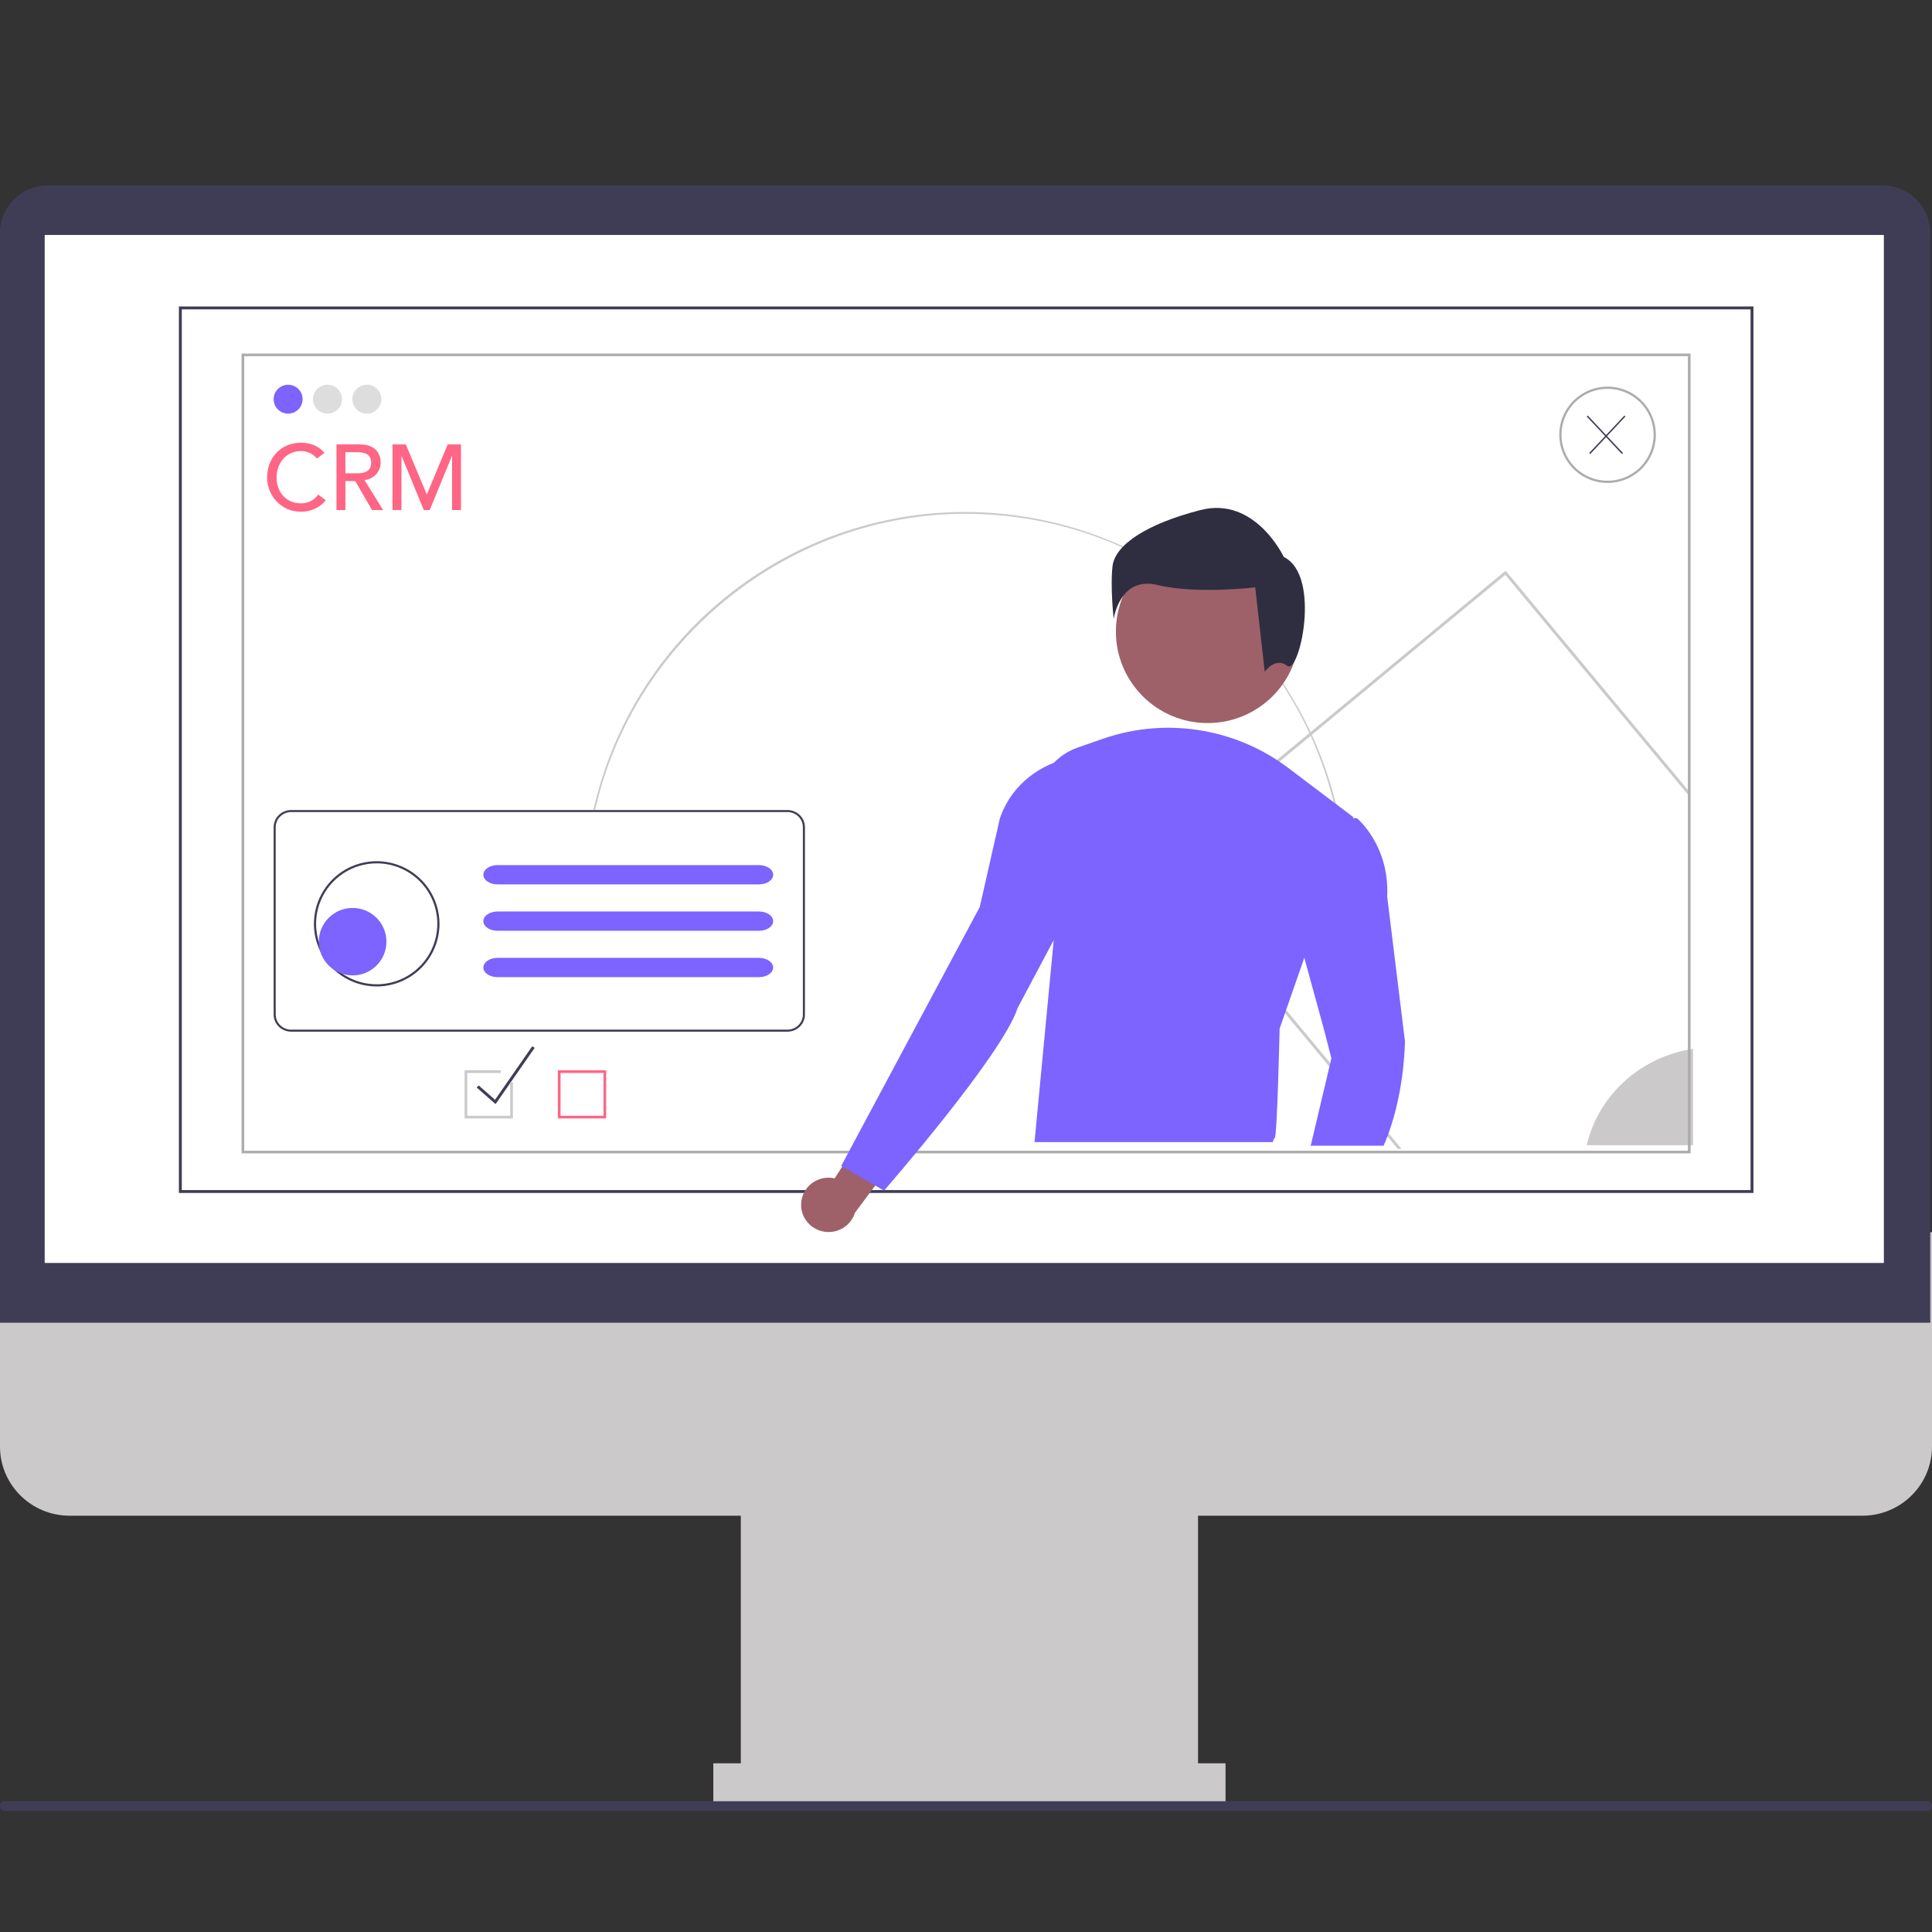
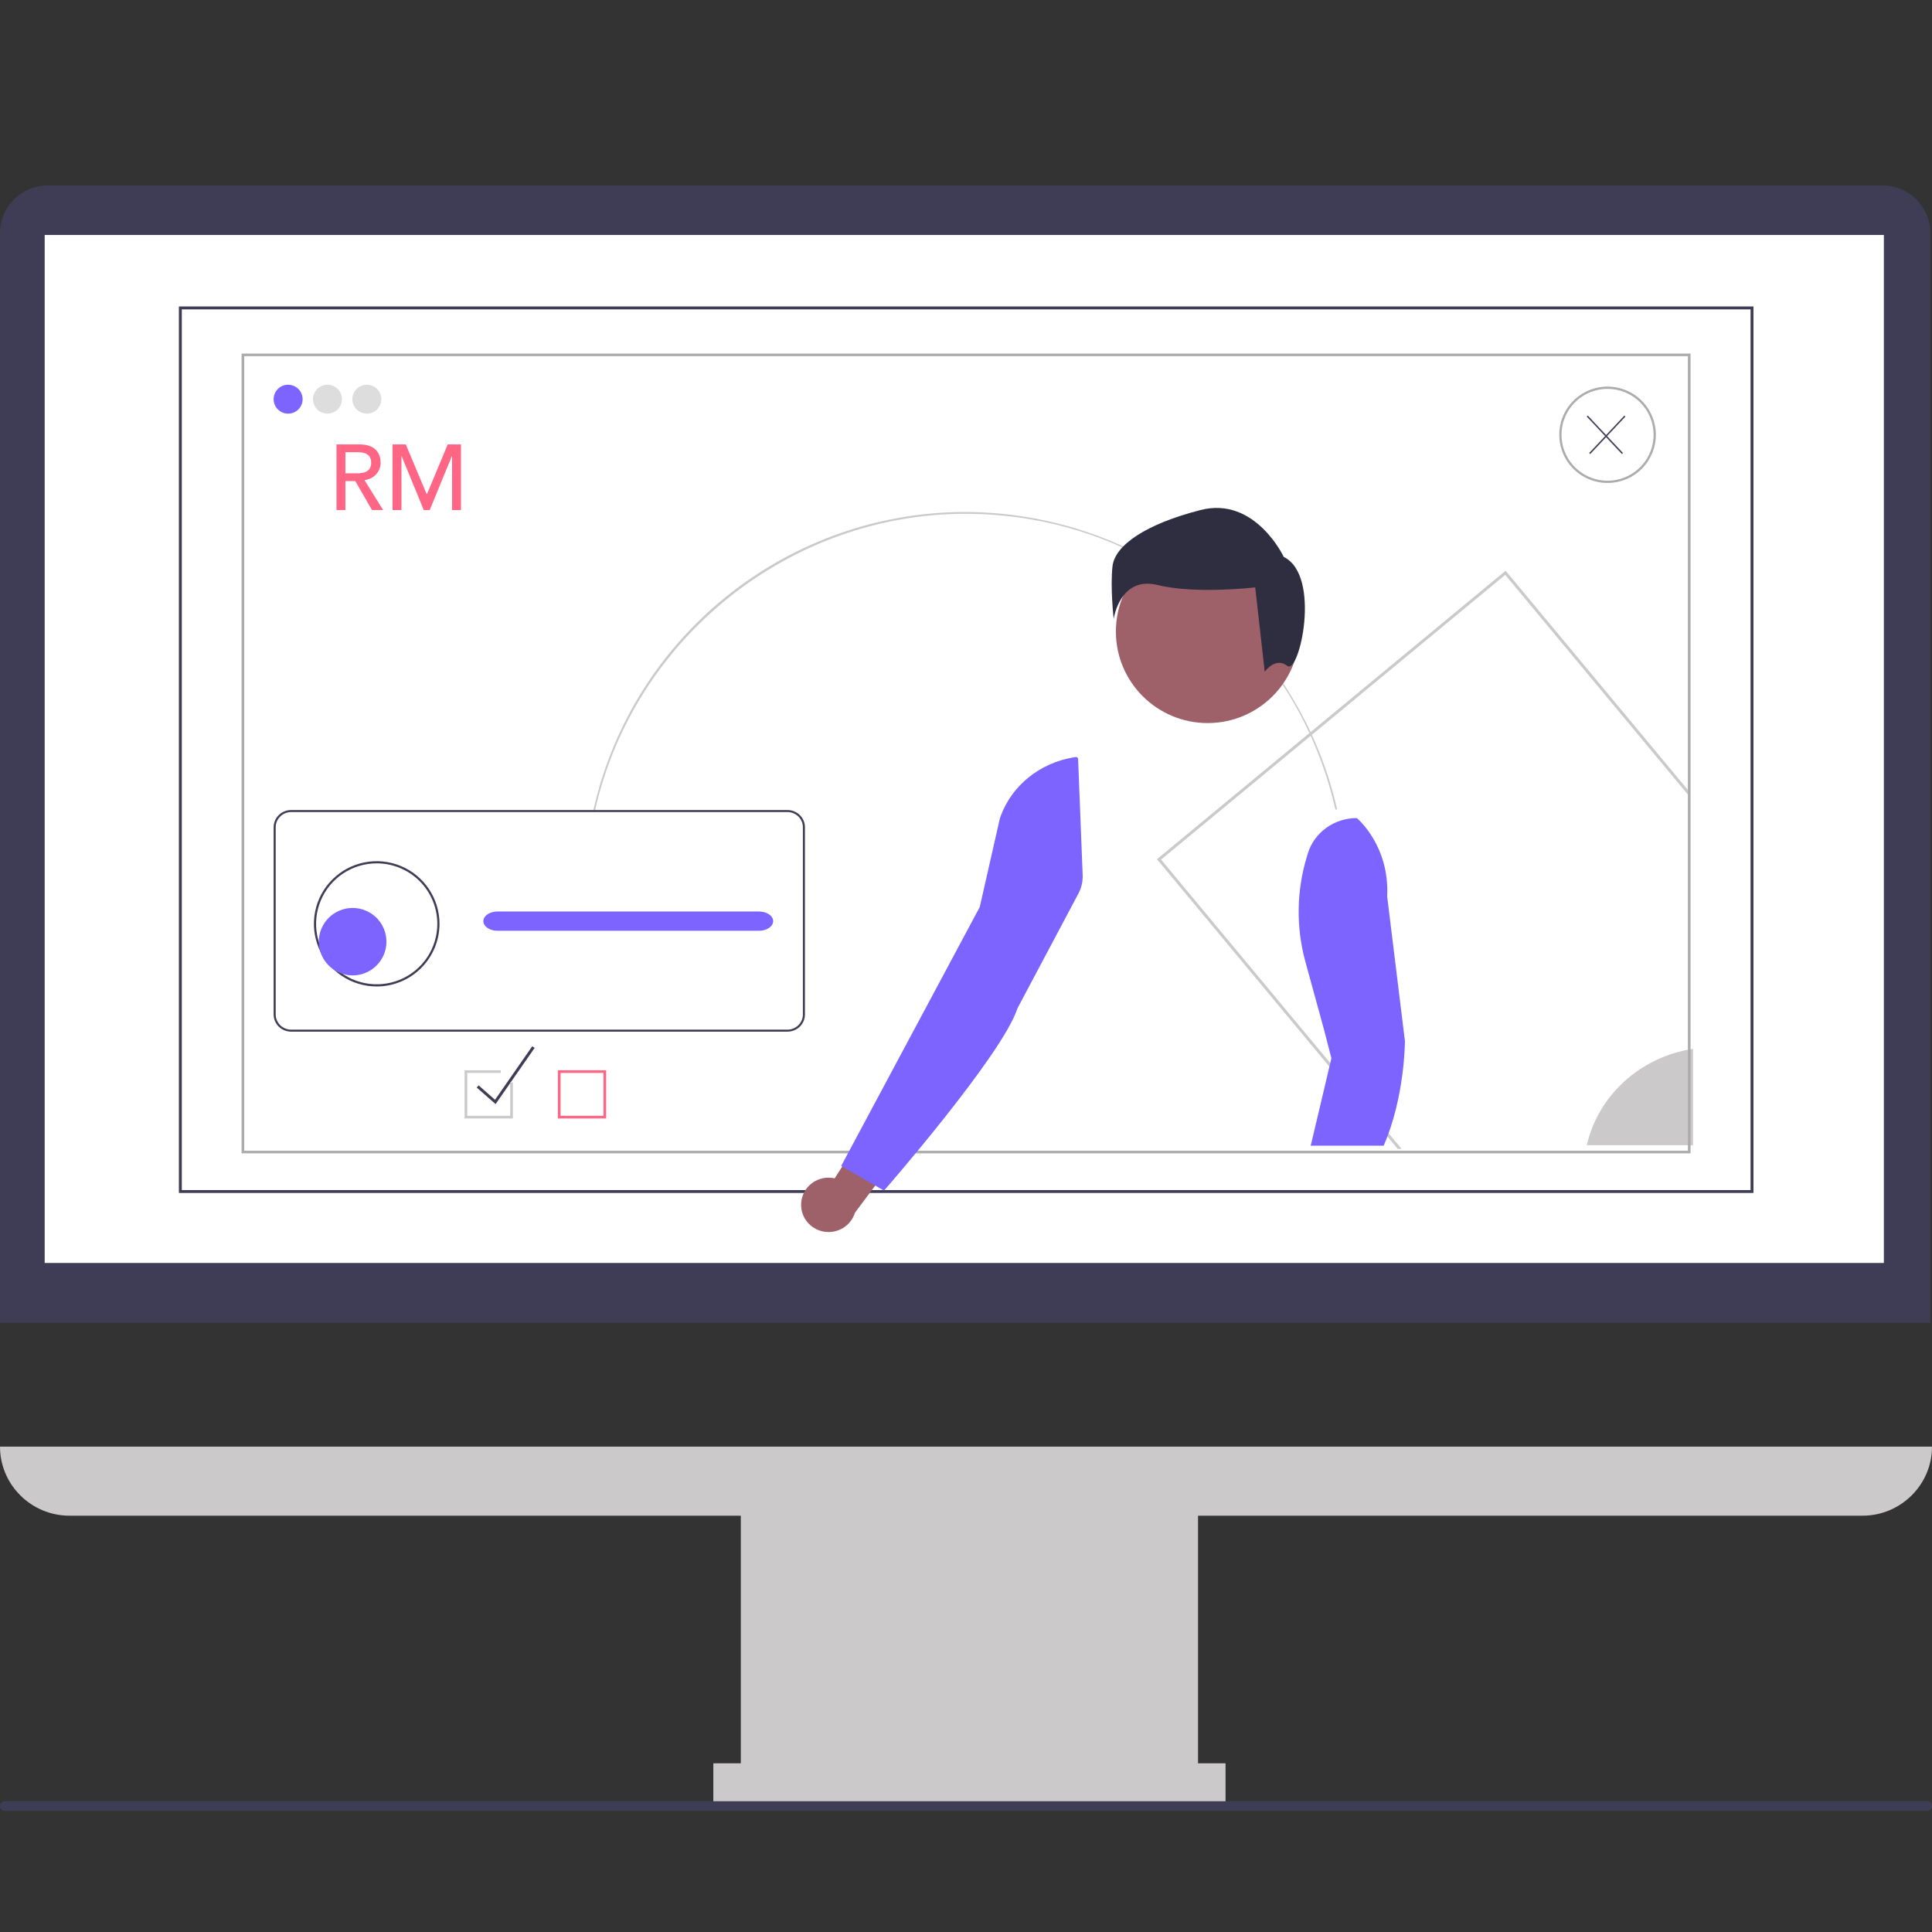
<svg xmlns="http://www.w3.org/2000/svg" width="120" height="120" viewBox="0 0 120 120" fill="none">
  <rect x="0" y="0" width="120" height="120" fill="#333333" stroke="none" />
-   <path d="M115.681 94.143H4.319C1.938 94.143 0 92.218 0 89.852V76.536H120V89.852C120 92.218 118.062 94.143 115.681 94.143Z" fill="#CBC9C9" />
+   <path d="M115.681 94.143H4.319C1.938 94.143 0 92.218 0 89.852H120V89.852C120 92.218 118.062 94.143 115.681 94.143Z" fill="#CBC9C9" />
  <path d="M74.412 91.916H46.013V112.068H74.412V91.916Z" fill="#CBC9C9" />
  <path d="M76.121 109.522H44.306V112.067H76.121V109.522Z" fill="#CBC9C9" />
  <path d="M119.893 82.158H0V14.464C0 12.841 1.33 11.52 2.964 11.52H116.929C118.563 11.52 119.893 12.841 119.893 14.464V82.158Z" fill="#3F3D56" />
  <path d="M117.01 14.595H2.776V78.445H117.01V14.595Z" fill="white" />
  <path d="M36.955 50.354L36.851 50.331C39.737 37.528 52.421 29.496 65.183 32.391C69.538 33.379 73.526 35.581 76.687 38.744C79.849 41.907 82.055 45.901 83.051 50.267L82.947 50.291C80.491 39.47 71.037 31.913 59.958 31.913C49.025 31.913 39.35 39.669 36.955 50.354Z" fill="#CBC9C9" />
  <path d="M108.911 74.097H11.111V19.035H108.911V74.097ZM11.292 73.918H108.73V19.215H11.292V73.918Z" fill="#3F3D56" />
  <path d="M17.896 25.692C18.393 25.692 18.796 25.29 18.796 24.794C18.796 24.299 18.393 23.897 17.896 23.897C17.399 23.897 16.996 24.299 16.996 24.794C16.996 25.29 17.399 25.692 17.896 25.692Z" fill="#7D63FF" />
  <path d="M20.341 25.692C20.838 25.692 21.241 25.29 21.241 24.794C21.241 24.299 20.838 23.897 20.341 23.897C19.844 23.897 19.441 24.299 19.441 24.794C19.441 25.29 19.844 25.692 20.341 25.692Z" fill="#DDDDDD" />
  <path d="M22.785 25.692C23.282 25.692 23.685 25.29 23.685 24.794C23.685 24.299 23.282 23.897 22.785 23.897C22.288 23.897 21.885 24.299 21.885 24.794C21.885 25.29 22.288 25.692 22.785 25.692Z" fill="#DDDDDD" />
  <path d="M105.157 65.146V71.131H98.557C98.909 69.609 99.726 68.225 100.903 67.158C102.08 66.09 103.562 65.389 105.157 65.146Z" fill="#CBC9C9" />
  <path d="M93.574 35.518L93.517 35.449L71.931 53.309L71.862 53.367L86.818 71.359H87.052L72.116 53.39L93.493 35.703L104.862 49.38V49.097L93.574 35.518Z" fill="#CBC9C9" />
  <path d="M75.01 44.911C78.158 44.911 80.71 42.366 80.71 39.226C80.71 36.085 78.158 33.54 75.01 33.54C71.862 33.54 69.31 36.085 69.31 39.226C69.31 42.366 71.862 44.911 75.01 44.911Z" fill="#9E616A" />
-   <path d="M84.056 50.751L79.479 63.891C79.479 63.891 79.327 70.687 79.174 70.687C79.143 70.687 79.097 70.785 79.047 70.939H64.256L65.443 58.453L64.442 50.415C64.337 49.569 64.527 48.712 64.98 47.988C65.434 47.264 66.124 46.715 66.937 46.432L68.488 45.892C70.524 45.183 72.712 45.018 74.832 45.413C76.716 45.764 78.491 46.546 80.015 47.698L84.056 50.751Z" fill="#7D63FF" />
  <path d="M79.736 34.59C79.736 34.59 77.963 30.806 74.565 31.679C71.167 32.553 69.247 33.863 69.1 35.173C68.952 36.483 69.173 38.448 69.173 38.448C69.173 38.448 69.543 35.755 71.906 36.337C74.27 36.92 77.963 36.483 77.963 36.483L78.554 41.723C78.554 41.723 79.219 40.777 79.957 41.359C80.696 41.941 82.099 35.755 79.736 34.59Z" fill="#2F2E41" />
  <path d="M87.263 64.664C87.263 64.664 87.263 68.143 85.94 71.16H81.397L81.436 71.058L82.696 65.73L82.224 63.903L81.083 59.747C80.49 57.587 80.525 55.31 81.184 53.168L81.235 53C81.43 52.368 81.83 51.813 82.377 51.419C82.924 51.024 83.588 50.811 84.271 50.811C84.271 50.811 86.317 52.486 86.16 55.682L87.263 64.664Z" fill="#7D63FF" />
  <path d="M99.848 29.997C99.255 29.997 98.675 29.822 98.182 29.493C97.688 29.164 97.304 28.697 97.077 28.15C96.85 27.603 96.79 27.002 96.906 26.421C97.022 25.841 97.308 25.307 97.727 24.889C98.147 24.47 98.681 24.185 99.263 24.07C99.845 23.954 100.448 24.014 100.996 24.24C101.545 24.467 102.013 24.85 102.343 25.342C102.672 25.834 102.848 26.413 102.848 27.005C102.848 27.799 102.532 28.56 101.97 29.121C101.407 29.682 100.644 29.997 99.848 29.997ZM99.848 24.152C99.283 24.152 98.73 24.319 98.259 24.633C97.789 24.946 97.422 25.392 97.206 25.913C96.989 26.434 96.933 27.008 97.043 27.562C97.153 28.115 97.426 28.623 97.826 29.023C98.226 29.422 98.736 29.693 99.29 29.803C99.845 29.914 100.42 29.857 100.943 29.641C101.466 29.425 101.913 29.059 102.227 28.59C102.541 28.121 102.709 27.569 102.709 27.005C102.709 26.63 102.635 26.259 102.491 25.913C102.347 25.567 102.137 25.252 101.871 24.987C101.605 24.722 101.29 24.512 100.943 24.369C100.596 24.225 100.224 24.152 99.848 24.152Z" fill="#ACACAC" />
  <path d="M105.004 71.637H15.004V21.961H105.004V71.637ZM15.171 71.475H104.838V22.123H15.171V71.475Z" fill="#ACACAC" />
  <path d="M100.957 25.874L100.896 25.809L99.757 27.021L98.618 25.809L98.557 25.874L99.696 27.086L98.709 28.137L98.77 28.203L99.757 27.152L100.744 28.203L100.805 28.137L99.818 27.086L100.957 25.874Z" fill="#3F3D56" />
  <path d="M48.909 50.313H18.084C17.795 50.314 17.519 50.426 17.315 50.625C17.111 50.825 16.997 51.095 16.996 51.377V63.015C16.997 63.297 17.111 63.567 17.315 63.767C17.519 63.966 17.795 64.078 18.084 64.079H48.909C49.197 64.078 49.474 63.966 49.678 63.767C49.881 63.567 49.996 63.297 49.996 63.015V51.377C49.996 51.095 49.881 50.825 49.678 50.625C49.474 50.426 49.197 50.314 48.909 50.313ZM49.868 63.015C49.868 63.264 49.767 63.502 49.587 63.678C49.407 63.854 49.163 63.953 48.909 63.953H18.084C17.829 63.953 17.585 63.854 17.406 63.678C17.226 63.502 17.125 63.264 17.124 63.015V51.377C17.125 51.128 17.226 50.89 17.406 50.714C17.585 50.538 17.829 50.439 18.084 50.438H48.909C49.163 50.439 49.407 50.538 49.587 50.714C49.767 50.89 49.868 51.128 49.868 51.377V63.015Z" fill="#3F3D56" />
-   <path d="M47.143 53.734H30.901C30.429 53.734 30.041 53.988 30.023 54.309C30.022 54.317 30.021 54.325 30.022 54.332C30.022 54.663 30.415 54.931 30.901 54.931H47.143C47.628 54.931 48.022 54.663 48.022 54.332C48.022 54.002 47.628 53.734 47.143 53.734Z" fill="#7D63FF" />
  <path d="M47.143 56.615H30.901C30.429 56.615 30.041 56.869 30.023 57.19C30.022 57.197 30.021 57.205 30.022 57.213C30.022 57.544 30.415 57.811 30.901 57.812H47.143C47.628 57.812 48.022 57.544 48.022 57.213C48.022 56.883 47.628 56.615 47.143 56.615Z" fill="#7D63FF" />
-   <path d="M47.143 59.495H30.901C30.429 59.495 30.041 59.75 30.023 60.07C30.022 60.078 30.021 60.086 30.022 60.094C30.022 60.424 30.415 60.692 30.901 60.692H47.143C47.628 60.692 48.022 60.424 48.022 60.094C48.022 59.763 47.628 59.495 47.143 59.495Z" fill="#7D63FF" />
  <path d="M23.398 61.271C22.626 61.271 21.872 61.043 21.231 60.615C20.59 60.188 20.09 59.58 19.794 58.869C19.499 58.158 19.422 57.376 19.573 56.621C19.723 55.867 20.095 55.174 20.64 54.63C21.185 54.086 21.88 53.715 22.637 53.565C23.393 53.415 24.177 53.492 24.89 53.786C25.603 54.081 26.212 54.579 26.64 55.219C27.069 55.859 27.298 56.611 27.298 57.38C27.298 58.412 26.887 59.402 26.155 60.131C25.424 60.861 24.432 61.271 23.398 61.271ZM23.398 53.624C22.653 53.624 21.925 53.845 21.306 54.257C20.686 54.67 20.204 55.257 19.919 55.943C19.634 56.629 19.559 57.385 19.704 58.113C19.85 58.842 20.209 59.511 20.735 60.036C21.262 60.562 21.933 60.919 22.663 61.064C23.393 61.209 24.151 61.135 24.839 60.851C25.527 60.566 26.115 60.085 26.529 59.467C26.942 58.85 27.163 58.123 27.163 57.38C27.163 56.384 26.766 55.429 26.06 54.725C25.354 54.02 24.396 53.624 23.398 53.624Z" fill="#3F3D56" />
  <path d="M37.65 69.469H34.65V66.477H37.65V69.469ZM34.817 69.303H37.483V66.643H34.817V69.303Z" fill="#FF6584" />
  <path d="M30.781 68.578L29.609 67.547L29.732 67.418L30.747 68.311L33.057 64.987L33.209 65.084L30.781 68.578Z" fill="#3F3D56" />
  <path d="M31.689 67.225V69.303H29.022V66.643H31.106V66.477H28.856V69.469H31.856V67.225H31.689Z" fill="#CBC9C9" />
  <path d="M21.902 60.584C23.062 60.584 24.002 59.646 24.002 58.489C24.002 57.332 23.062 56.395 21.902 56.395C20.742 56.395 19.802 57.332 19.802 58.489C19.802 59.646 20.742 60.584 21.902 60.584Z" fill="#7D63FF" />
  <path d="M49.761 74.739C49.774 74.493 49.841 74.254 49.957 74.038C50.074 73.821 50.237 73.632 50.436 73.485C50.634 73.337 50.863 73.234 51.106 73.183C51.349 73.133 51.601 73.135 51.843 73.191L55.063 68.145L56.358 70.968L53.101 75.327C52.98 75.722 52.716 76.06 52.359 76.275C52.003 76.491 51.578 76.571 51.166 76.498C50.755 76.425 50.384 76.206 50.125 75.882C49.866 75.558 49.736 75.151 49.761 74.739Z" fill="#9E616A" />
  <path d="M66.81 47.02L66.629 47.051C64.599 47.402 62.878 48.759 62.167 50.653C62.146 50.71 62.126 50.767 62.106 50.824L60.854 56.338L52.248 72.419L54.908 73.951C54.908 73.951 62.263 65.527 63.202 62.617L66.982 55.501C67.171 55.146 67.262 54.749 67.246 54.349L66.963 47.141C66.962 47.123 66.957 47.105 66.949 47.089C66.941 47.072 66.929 47.058 66.914 47.047C66.9 47.035 66.883 47.027 66.865 47.022C66.847 47.018 66.828 47.017 66.81 47.02Z" fill="#7D63FF" />
  <path d="M0 112.177C0 112.343 0.121 112.476 0.272 112.476H119.728C119.879 112.476 120 112.343 120 112.177C120 112.011 119.879 111.877 119.728 111.877H0.272C0.121 111.877 0 112.011 0 112.177Z" fill="#3F3D56" />
-   <path d="M20.145 28.131L19.684 28.483C19.453 28.183 19.073 28.016 18.699 28.016C17.783 28.016 17.178 28.748 17.178 29.675C17.178 30.533 17.748 31.265 18.699 31.265C19.165 31.265 19.523 31.058 19.765 30.718L20.231 31.069C20.11 31.236 19.62 31.783 18.687 31.783C17.391 31.783 16.591 30.7 16.591 29.675C16.591 28.408 17.46 27.498 18.716 27.498C19.252 27.498 19.816 27.699 20.145 28.131Z" fill="#FF6584" />
  <path d="M20.9 31.68V27.602H22.334C23.377 27.602 23.642 28.229 23.642 28.742C23.642 29.26 23.256 29.75 22.639 29.819L23.797 31.68H23.106L22.069 29.882H21.453V31.68H20.9ZM21.453 28.085V29.399H22.178C22.616 29.399 23.054 29.295 23.054 28.742C23.054 28.189 22.616 28.085 22.178 28.085H21.453Z" fill="#FF6584" />
  <path d="M24.381 31.68V27.602H25.204L26.5 30.689H26.523L27.808 27.602H28.632V31.68H28.079V28.327H28.067L26.691 31.68H26.322L24.945 28.327H24.934V31.68H24.381Z" fill="#FF6584" />
</svg>